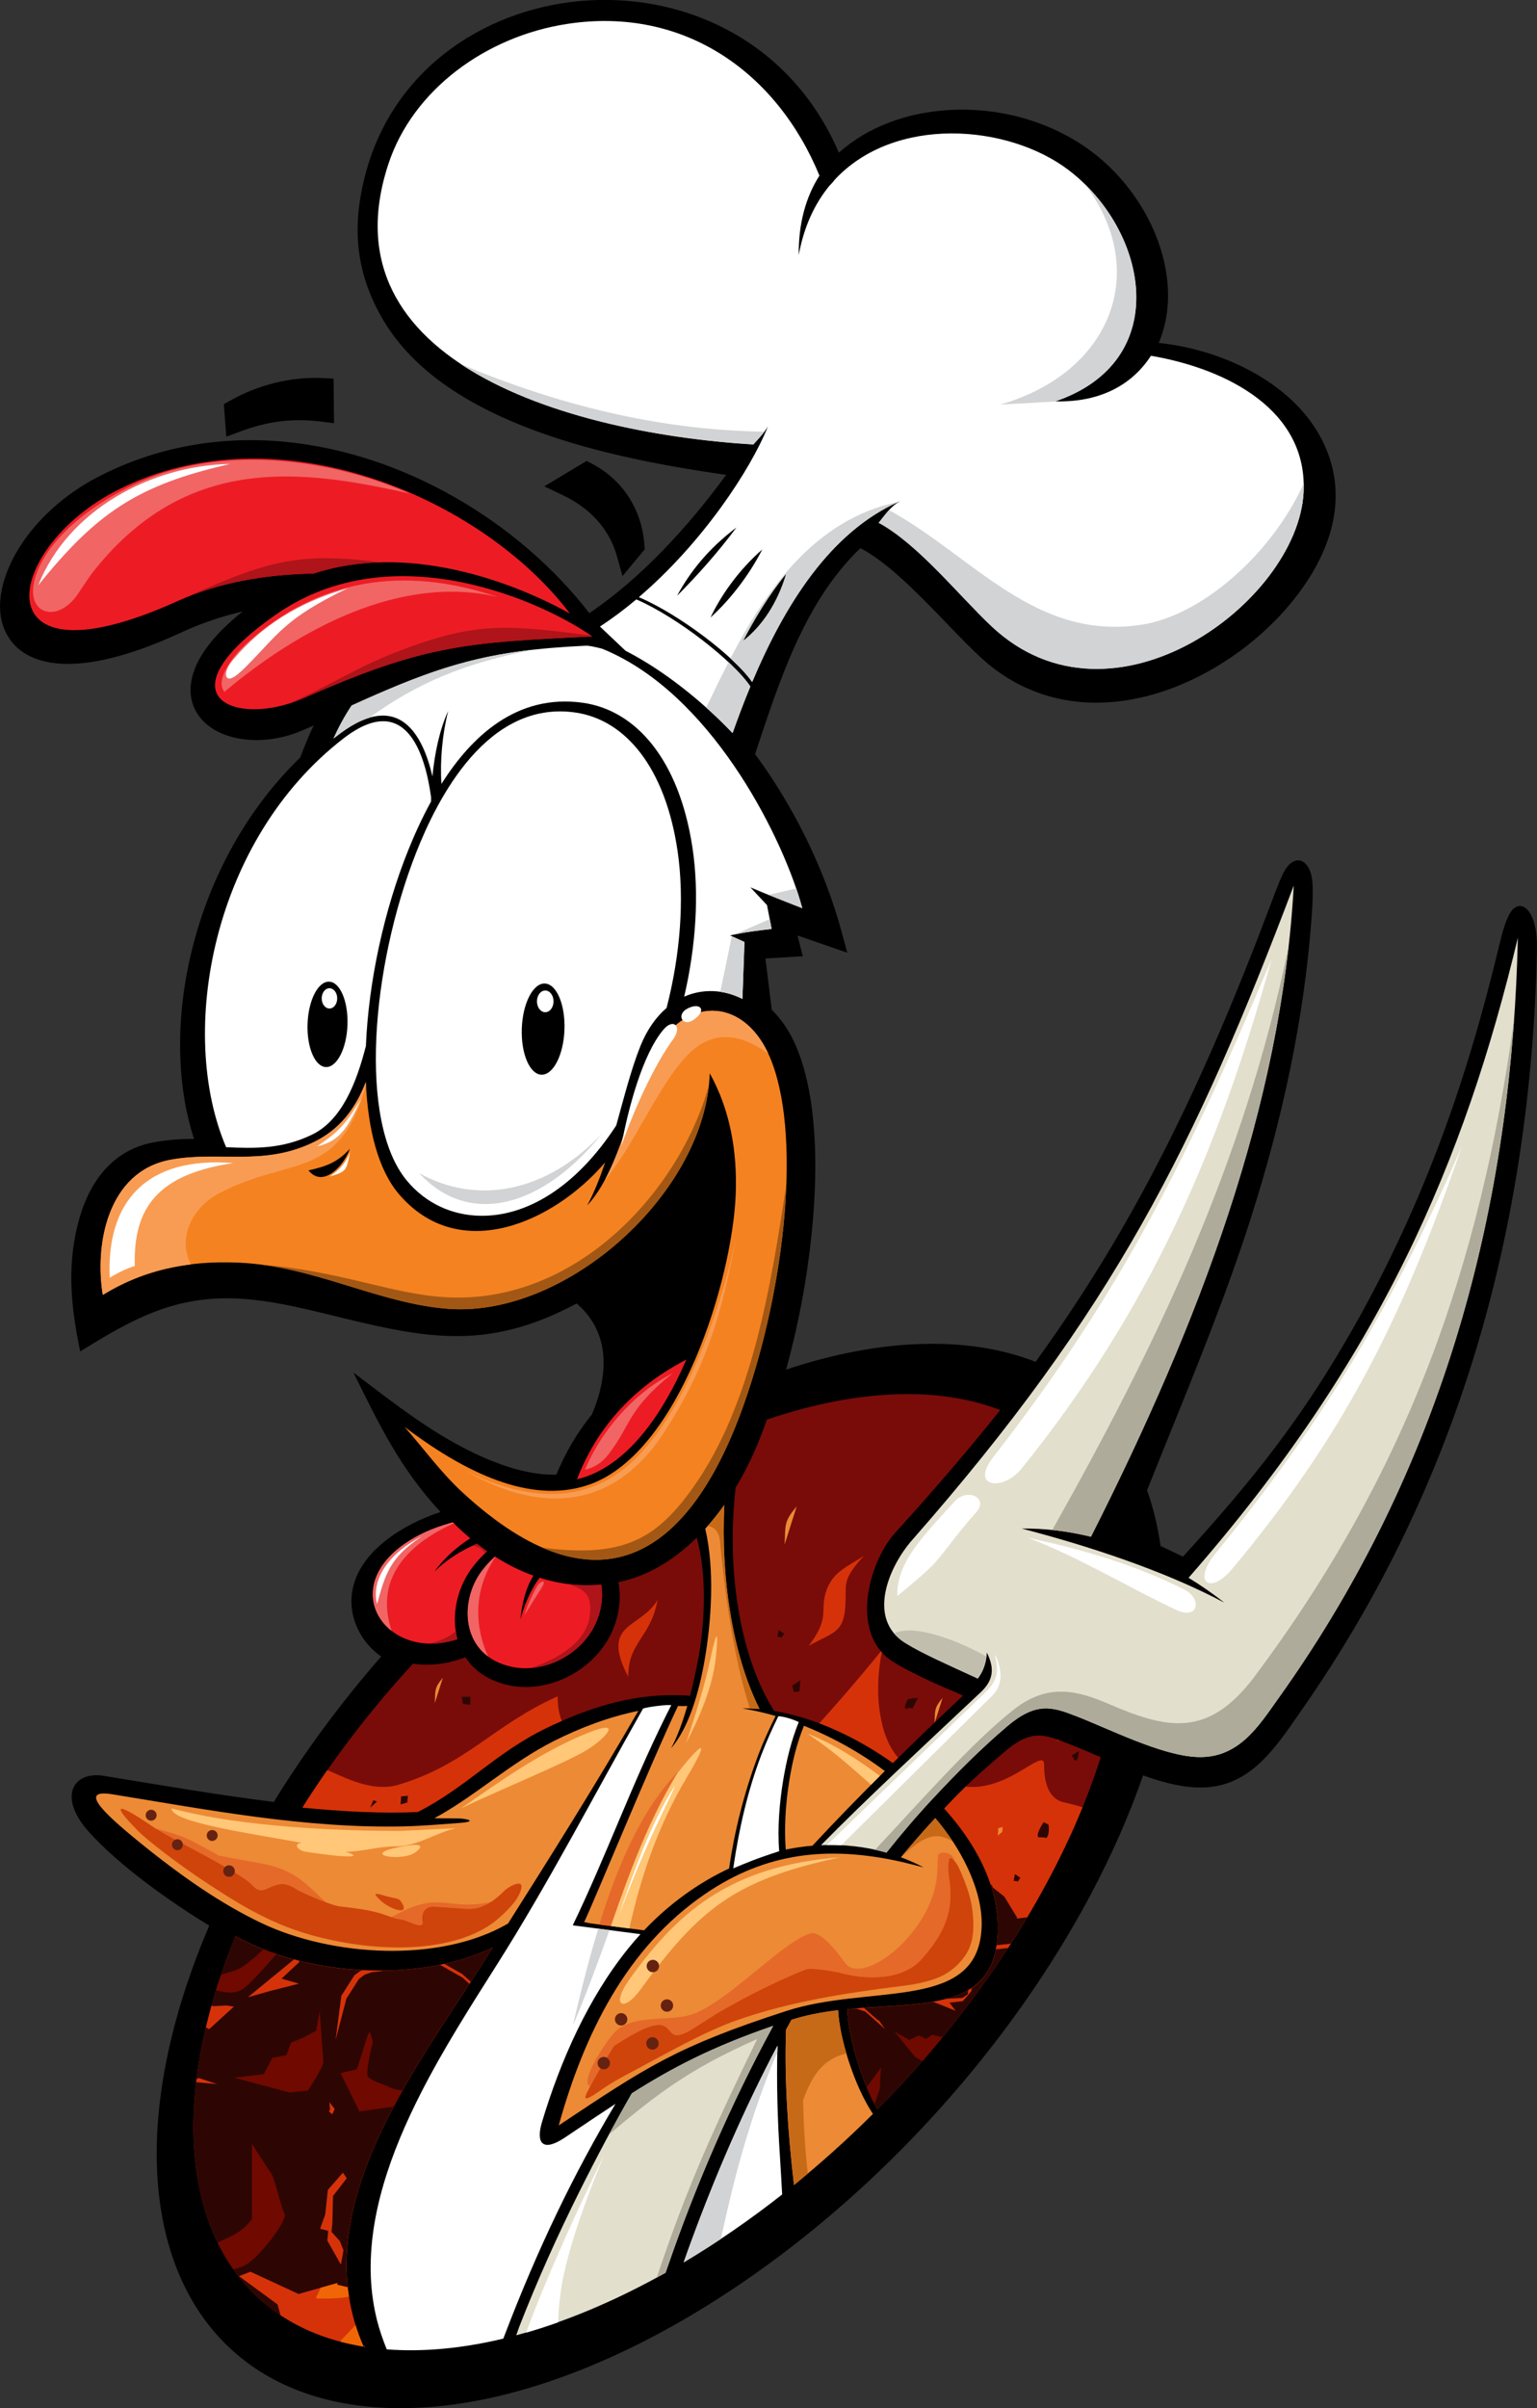
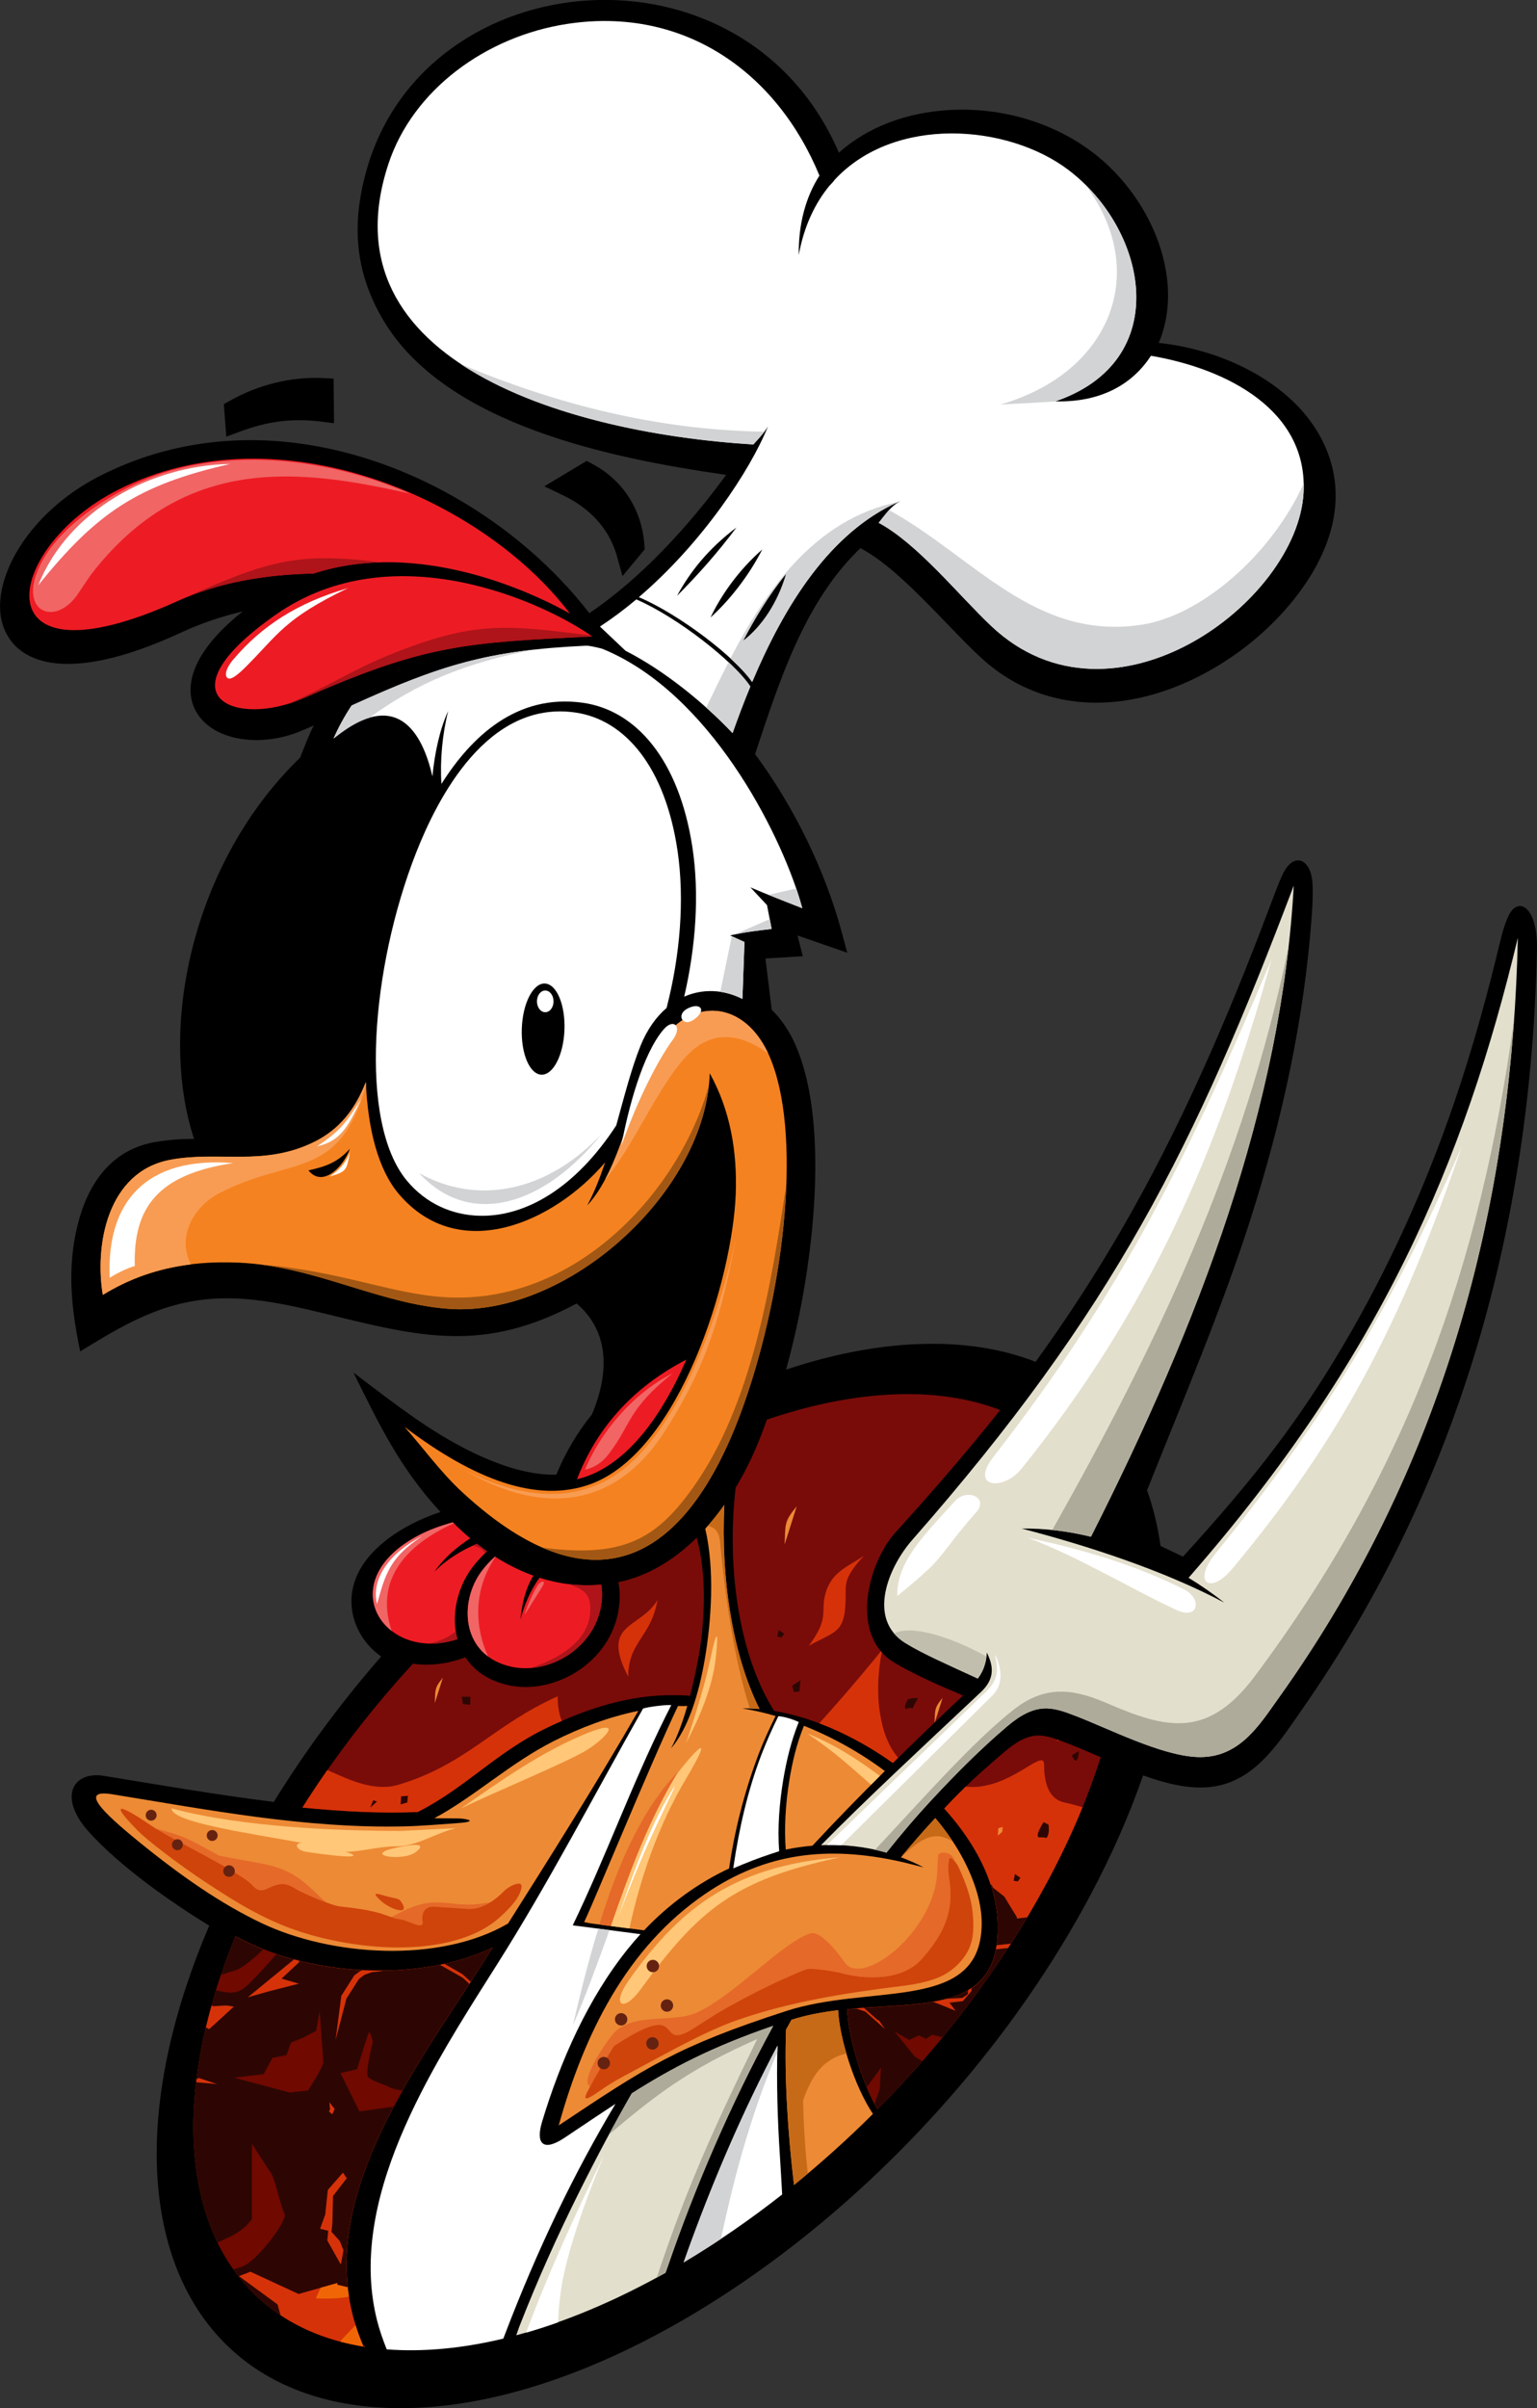
<svg xmlns="http://www.w3.org/2000/svg" id="Capa_2" data-name="Capa 2" viewBox="0 0 257.62 403.56">
  <rect x="0" y="0" width="257.62" height="403.56" fill="#333333" stroke="none" />
  <defs>
    <style>
      .cls-1 {
        fill: #f06606;
      }

      .cls-1, .cls-2, .cls-3, .cls-4, .cls-5, .cls-6, .cls-7, .cls-8, .cls-9, .cls-10, .cls-11, .cls-12, .cls-13, .cls-14, .cls-15, .cls-16, .cls-17, .cls-18, .cls-19, .cls-20, .cls-21, .cls-22, .cls-23 {
        fill-rule: evenodd;
      }

      .cls-2 {
        fill: #fff;
      }

      .cls-3 {
        fill: #f89c53;
      }

      .cls-4 {
        fill: #e3dfcd;
      }

      .cls-5 {
        fill: #afab9a;
      }

      .cls-6 {
        fill: #ed1c24;
      }

      .cls-7 {
        fill: #c76a18;
      }

      .cls-8 {
        fill: #652211;
      }

      .cls-9 {
        fill: #f16565;
      }

      .cls-10 {
        fill: #d1d3d4;
      }

      .cls-11 {
        fill: #700900;
      }

      .cls-12 {
        fill: #d63209;
      }

      .cls-13 {
        fill: #ffc777;
      }

      .cls-14 {
        fill: #a25814;
      }

      .cls-16 {
        fill: #f58220;
      }

      .cls-17 {
        fill: #790c09;
      }

      .cls-18 {
        fill: #ed8a35;
      }

      .cls-19 {
        fill: #ae1419;
      }

      .cls-20 {
        fill: #2d0603;
      }

      .cls-21 {
        fill: #cf440b;
      }

      .cls-22 {
        fill: #e56929;
      }

      .cls-23 {
        fill: #c2bead;
      }
    </style>
  </defs>
  <g id="Capa_1-2" data-name="Capa 1">
    <g>
      <path class="cls-15" d="M99.26,77.73c5.21,2.75,8.33,7.75,8.75,13.59l.05.74-3.72,4.48-.95-3.39c-1.32-4.7-4.7-8.09-9.04-10.16l-3.12-1.49,7.11-4.26.92.49h0ZM38.54,67.16c4.69-2.66,10.23-4.07,15.63-3.8l1.74.09.08,7.48-2.11-.27c-4.89-.62-9.06-.05-13.64,1.66l-2.31.86-.41-5.45,1.02-.58h0ZM191.59,297.54c-2.35,6.78-5.29,13.36-8.64,19.7-4.29,8.1-9.27,15.85-14.77,23.18-13.37,17.81-30.5,34.01-49.43,45.81-8.51,5.3-17.67,9.88-27.2,13.04-8.35,2.77-17.27,4.53-26.1,4.27-10.45-.3-20.5-3.45-27.96-11.05-7.8-7.96-10.9-18.89-11.2-29.8-.18-6.59.65-13.23,2.09-19.65,1.57-6.96,3.88-13.77,6.69-20.34-6.61-4.04-15.04-9.99-20.2-15.74-.99-1.11-1.94-2.43-2.46-3.83-1.42-3.83,1.11-6.16,4.99-5.53,9.49,1.54,18.95,3.19,28.49,4.37,5.3-8.6,11.36-16.76,18-24.37-3.5-2.44-5.55-6.66-4.85-10.92,1.11-6.79,8.71-11.31,14.79-13.3-6.77-7.31-10.3-14.68-14.59-23.37,6.99,5.29,13.68,10.67,21.8,14.23,3.73,1.63,8.05,2.99,12.2,2.89,1.51-3.64,3.49-7.04,5.98-10.11,2.81-6.65,3.1-13.73-2.57-18.58-15.65,8.39-26.26,5.59-42.08,1.73-9.85-2.4-18.36-4.15-28.17-.52-4.67,1.73-8.75,4.24-12.96,6.82-1.5-7.21-2.22-13.89-.44-21.15,1.64-6.68,5.46-12.62,12.96-13.93,2.2-.38,4.37-.53,6.56-.54-1.44-4.42-2.15-9.11-2.3-13.73-.21-6.12.54-12.31,2.03-18.25,3.01-11.96,9.16-23.31,18.06-31.91.73-1.91,1.47-3.77,2.27-5.39-.56.25-1.12.49-1.68.74-3.21,1.42-6.93,2.06-10.42,1.53-2.99-.45-6.05-1.84-7.6-4.57-1.6-2.82-.98-6.02.5-8.75,1.65-3.03,4.44-5.77,7.3-8.06-3.49.83-6.91,1.96-10.14,3.46-5.61,2.6-12.76,5.3-19.03,5.34-3.92.03-8.04-1.06-10.18-4.63-2.58-4.29-.97-9.85,1.32-13.89,3.12-5.48,8.27-9.98,13.84-12.85,9.7-5.01,20.36-6.88,31.2-5.86,19.66,1.85,39.05,13.18,51.09,28.72,8.69-5.85,16.7-14.62,22.93-23.17-18.8-2.7-47.11-8.26-57.53-26.04-4.75-8.1-5.24-16.02-2.78-24.89,9.8-35.29,63.35-39.92,79.21-3.06,8.14-7.29,20.62-8.7,30.85-5.81,5.08,1.43,9.88,3.95,13.79,7.51,3.29,3,6.07,6.76,7.94,10.88,2.74,6.04,3.65,13.07,1.03,19.3,2.22.23,4.42.64,6.57,1.22,8.35,2.23,16.93,7.26,20.9,15.24,4.45,8.96,1.61,18.06-4.16,25.68-3.78,5-8.79,9.31-14.21,12.45-12.69,7.36-27.87,8.53-39.17-2.1-3.17-2.98-6.12-6.25-9.21-9.33-2.94-2.94-6.86-6.73-10.72-8.77-9.42,8.99-13.64,22.44-17.66,34.52,6.48,8.74,11.73,19.43,14.54,29.9l.91,3.38-8.34-2.89.89,3.48-6.26.38,1.05,8.58c1.72,1.7,3.05,3.74,4.01,5.96,5.33,12.27,3.2,32.6.55,45.43-.62,2.99-1.33,5.97-2.15,8.92,8.4-2.79,17.34-4.55,26.17-4.3,5.34.15,10.67,1.05,15.65,3,5.1-7.05,9.85-14.33,14.22-21.85,10.11-17.39,18-35.76,25.08-54.55.64-1.69,1.28-3.47,2.03-5.12,1.89-4.14,4.81-2.78,5.07,1.23.12,1.83.01,3.78-.12,5.61-1.26,17.34-5,34.35-10.3,50.9-4.88,15.2-11.32,30.31-17.3,45.31,1.04,2.89,1.8,6.01,2.26,9.32l3.76,1.8c11.51-12.64,19.73-22.85,28.37-38.01,7.41-13,13.38-26.7,18.04-40.92,2.55-7.77,4.72-15.66,6.62-23.62,1.15-4.81,2.04-6.22,3.19-6.46,1.55-.31,3.23,2.12,3.12,7.27-1,46.15-12.86,89.36-39.37,127.33-3.77,5.41-7.43,11.23-13.77,12.73-4.25,1.01-8.87-.24-12.88-1.67h0Z" />
      <path class="cls-17" d="M50.69,302.93c5.4-8.55,11.67-16.67,18.53-24.13,2.65.4,5.65.12,8.79-1.07,1.43,2.2,3.79,3.92,7.24,4.68,7.93,1.74,17.94-4.17,18.6-14.05.07-1.1,0-2.17-.2-3.22l.23-.05c4.54-.96,8.95-3.51,12.89-7.4,1.8,6.3,1.34,14.64.23,20.49-.38,2-.83,4.05-1.34,6.01-.81-.1-2.35-.11-2.68-.11-7.48-.09-14.64,2.25-21.35,5.49-8.46,4.08-13.53,10.01-21.61,14.09-5.97.26-12.58-.08-19.33-.74h0ZM61.22,393.29c-27.68-4.33-36.43-32.9-21.75-68.79.88.45,1.71.87,2.5,1.23,11.41,5.32,28.5,6.4,40.62.64l-1.52,2.39c-11.4,18.01-30.12,41.71-20.16,64.43.26.04.33.07.31.1h0ZM184.49,294.48c-2.13,6.74-5.13,13.8-9.05,21.07-7.43,13.81-17.27,26.73-28.37,37.93-2.79-4.85-4.95-12.47-5.06-16.79,11.73-1.14,23.29.27,25-10.5,1.28-8.06-2.54-16.27-8.75-23.12,3.63-3.86,5.97-5.97,10.15-9.53,1.71-1.45,3.73-2.86,6.08-2.69,1.34.1,2.75.65,4,1.13,2.02.77,4.01,1.64,6.01,2.5h0ZM153.56,233.64c5.27.15,9.97,1.07,14.09,2.66-5.35,6.71-11.2,13.52-17.67,20.63-4.52,5.14-7.57,17.03-.25,21.58,1.95,1.21,4.1,2.24,6.18,3.22,2.08.98,3.41,1.46,5.5,2.42-4.08,3.84-8,7.6-11.75,11.31-6.27-4.48-13.39-7.66-19.9-8.74-5.95-9.41-7.99-24.09-6.46-37.41,1.89-3.13,3.55-6.65,4.92-10.52.11-.29.21-.59.31-.88,8.69-2.96,17.16-4.48,25.04-4.26h0Z" />
      <path class="cls-2" d="M111.73,168.91c-1.74,1.49-3.26,3.6-4.37,6.34-1.55,3.85-2.75,8.6-4.07,13.35h0c-6.83,10.48-15.17,15.32-22.9,15.14-4.63-.11-9-2.04-12.2-5.89-8.18-9.85-5.97-35.8,1.55-54.94,3.56-9.06,11.93-25.66,26.73-23.5,8.3,1.21,15.01,9.12,17.09,23.14,1.22,8.28.42,17.64-1.83,26.35h0Z" />
-       <path class="cls-2" d="M72.25,134.32c0-.22,0-.45.01-.68-1.01-7.44-4.29-17.94-14.73-9.86-21.87,16.92-27.89,49.1-19.63,68.47,4.85.22,9.44.32,14.45-2.13,4.89-2.39,7.36-8.5,8.98-14.83.44-10.77,3.05-22.82,7.15-32.95.94-2.33,2.19-5.14,3.77-8.02h0Z" />
      <path class="cls-2" d="M107.07,100.08c10.67-9.11,18.72-21.33,21.65-28.63-.56.96-1.44,1.94-2.45,3.02-29.84-1.8-72.24-13.39-61.17-46.99,4.09-12.42,16.33-21.4,30.01-23.48,19.48-2.96,35.08,8.04,42.24,25.43-2.28,3.55-3.53,8.06-3.47,13.29.87-4.77,2.69-8.6,5.14-11.59.32-.32.65-.67.87-.99,10.03-10.82,29.03-9.38,39.22-1.64,13.35,10.15,17.63,32-2.26,38.76,7.87.21,13.08-3.03,16.06-7.64,12.95,2.21,26.32,9.24,25.58,22.94-1,18.34-32.05,41.43-52.28,22.4-5.52-5.2-12.35-13.81-18.93-17.36,1.09-1.32,1.97-2.75,3.66-3.66-11.82,5.1-19.49,17.59-24.87,30.35-2.87-4.19-12.21-11.34-19-14.22h0Z" />
      <path class="cls-10" d="M128.12,72.34c-.51.68-1.15,1.39-1.86,2.15-16.16-.97-36-4.82-49.04-13.48,16.2,6.82,33.19,11.08,50.9,11.33h0Z" />
      <path class="cls-10" d="M218.51,81.05c.01.5,0,1.01-.02,1.53-1,18.34-32.05,41.43-52.28,22.4-5.52-5.2-12.35-13.81-18.93-17.36.59-.71,1.12-1.46,1.74-2.14,14.28,7.89,24.5,22.02,42.46,19.19,9.79-1.54,21.53-11.54,27.03-23.62h0Z" />
      <path class="cls-10" d="M150.61,84.1c-11.64,5.19-19.21,17.57-24.54,30.21-.79-1.15-2.06-2.52-3.64-3.97,5.69-10.96,13.91-23.31,28.18-26.24h0Z" />
      <path class="cls-10" d="M181.86,30.9c11.09,10.86,13.43,30.11-5.01,36.38-3.06.2-6.12.35-9.19.52,18.79-5.41,25.11-22.54,14.2-36.9h0Z" />
      <path class="cls-2" d="M104.88,109.07l-.17-.14-4.15-3.93c2.1-1.38,4.14-2.91,6.09-4.55,6.83,2.94,16.3,10.36,19.12,14.6-1.09,2.62-2.07,5.24-2.98,7.81-4.82-5.1-11.46-10.49-17.9-13.78h0Z" />
      <path class="cls-10" d="M122.11,110.97c1.59,1.49,2.88,2.9,3.65,4.07-1.09,2.62-2.07,5.24-2.98,7.81-1.34-1.42-2.83-2.86-4.41-4.27,1.13-2.33,2.36-4.92,3.74-7.6h0Z" />
      <path class="cls-2" d="M55.89,123.78c.84-1.87,1.85-3.75,3.05-5.55,14.86-6.76,22.83-9.26,39.27-10.02.54-.02,1.55.21,2.68.49.71.28,1.38.58,2.01.89,17.26,8.32,28.56,31.4,31.57,42.61-2.94-1.16-5.81-2.26-8.7-3.5l2.79,2.98.77,3.99c-2.77.33-4.31.49-6.96,1.09l2.41,1.1-.34,9.54c-3.12-1.59-6.62-1.76-9.76-.38,1.95-8.39,2.57-17.19,1.37-25.07-2.24-14.66-9.47-22.97-18.44-24.19-11.09-1.51-18.67,5.78-23.62,13.61-.26-3.91.16-8.38,1.13-12.22-1.43,3.11-2.27,7.11-2.64,10.96-1.61-7.03-5.65-14.42-15.35-7.29-.42.31-.83.62-1.24.94h0Z" />
      <path class="cls-10" d="M55.89,123.78c.84-1.87,1.85-3.75,3.05-5.55,12-5.46,19.51-8.14,30.61-9.37-11.62,2.22-19.67,5.63-27.64,11.42-1.42.42-3,1.24-4.78,2.55-.42.31-.83.62-1.24.94h0Z" />
      <path class="cls-10" d="M133.46,148.9c.41,1.18.74,2.29,1.02,3.3-1.91-.75-3.79-1.48-5.67-2.24l4.65-1.06h0ZM129.02,154.03l.32,1.65c-2.51.3-4.01.46-6.25.93l5.93-2.58h0ZM122.66,156.9l2.12.97-.34,9.54c-1.2-.61-2.45-1.01-3.71-1.2l1.93-9.32h0Z" />
      <path class="cls-15" d="M53,126.19l1.96-6.13c.51-.23,1-.46,1.49-.69-1.33,2.22-2.44,4.52-3.31,6.7l-.13.12h0Z" />
      <path class="cls-18" d="M130,287.57c-1.87-.55-3.73-.97-5.55-1.26.93-.03,1.88,0,2.86.09-4.59-9.17-6.5-22.21-5.9-34.21-1.02,1.44-2.09,2.78-3.2,4,1.6,6.83,1.04,15.38-.09,21.93-.97,5.62-2.69,11.45-5.65,14.88,1.01-1.84,1.93-4.34,2.73-7.11-.51.03-1.03.01-1.56,0-4.76,10.01-13.99,32.6-15.73,36.22l1.13.22,8.91,1.16c4.2-4.43,9.07-7.94,14.25-10.37.89-6.09,2.48-12.67,4.99-19.26.83-2.18,1.79-4.21,2.81-6.29h0Z" />
      <path class="cls-22" d="M100.46,322.53l1.93.25c3.12-8.96,6.35-17.84,11.33-25.92-6.21,6.29-10.35,16.16-13.26,25.67h0Z" />
      <path class="cls-13" d="M102.39,322.78l3.11.4c1.83-8.52,4.9-17.38,9.45-25.03,5.05-8.49,1.66-4.92-1.46-.92-4.84,7.98-8.03,16.72-11.1,25.55h0Z" />
      <path class="cls-7" d="M125.68,286.31c.53.01,1.08.04,1.62.09-4.59-9.17-6.5-22.21-5.9-34.21-.89,1.26-1.82,2.44-2.78,3.53,1.21.17,1.93,1.14,2.06,2.58.83,8.91,2.33,19.71,5,28h0Z" />
      <path class="cls-2" d="M133.89,288.59c-.7-.35-2.25-.91-3.43-.99-1.01,2.05-2.01,4.29-2.83,6.43-2.31,6.04-3.74,12.35-4.68,18.74v.03s-.05.31-.05.31c.55-.24,1.1-.47,1.66-.7,1.98-.82,4-1.53,6.04-2.18v-.05c-.31-3.86.05-8.06.67-11.85.55-3.3,1.35-6.64,2.61-9.74h0Z" />
      <path class="cls-16" d="M98.44,202c5.59-6.07,7.38-18.03,11.26-25.56,4.83-9.39,14.85-9.61,19.27.56,5.46,12.56,2.73,38.53-4.32,58.42-8.75,24.69-23.88,36.1-47.11,14.7-3.66-3.37-6.49-7.33-9.73-11,11.63,8.81,22.19,12.85,31.15,9.6,14.98-5.44,23.82-34.33,24.36-48.65.26-7.11-.93-14.05-4.36-20.21-.63,19.85-23.8,40.84-43.63,39.48-11.76-.81-22.48-7.16-35.24-7.74-9.21-.42-16.46,1.46-22.86,5.39-1.38-8.34.75-20.62,11.26-22.63,8.08-1.54,15.67,1.15,24.08-2.96,4.38-2.14,6.98-5.56,8.75-10.07.34,7.95,2.08,14.74,5.58,18.82,10.07,11.76,25.9,4.75,34.53-5.36-.86,2.57-1.82,5.02-2.99,7.19h0Z" />
      <path class="cls-3" d="M32,211.89c-5.57.68-10.37,2.42-14.77,5.12-1.38-8.34.75-20.62,11.26-22.63,8.08-1.54,15.67,1.15,24.08-2.96,4.38-2.14,6.98-5.56,8.75-10.07,0,.19.02.37.03.55-4.55,16.08-12.63,11.76-24.69,18.11-4.34,2.28-7.02,7.44-4.65,11.87h0Z" />
      <path class="cls-14" d="M118.81,181.92c-2.07,19.22-24.33,38.75-43.49,37.43-10.66-.74-20.47-6.02-31.71-7.44,13.55,1.07,21.76,4.9,30.93,5.47,22.02,1.38,39.42-17.92,44.27-35.47h0Z" />
      <path class="cls-3" d="M101.43,197.65c3.42-6.4,5.19-15.21,8.27-21.21,4.77-9.26,14.56-9.6,19.08.14-3.99-2.95-8.89-4.41-13.34.02-4.99,4.96-9.27,15.63-14,21.05h0Z" />
      <path class="cls-14" d="M131.8,198.5c-.43,11.82-3.06,25.4-7.15,36.93-6.95,19.6-17.91,30.82-33.75,23.93,13.56,1.76,19.13-1.42,25.33-10.17,9.81-13.84,13.02-33.84,15.57-50.7h0Z" />
      <path class="cls-2" d="M131.1,367.75c-.12-2.11-.23-4.22-.37-6.3-.41-6.2-.59-12.45-.42-18.63-5.57,10.55-10.34,21.59-14.41,32.66-.45,1.21-.88,2.43-1.31,3.65,5.59-3.33,11.12-7.14,16.51-11.38h0Z" />
      <path class="cls-10" d="M120.82,375.2c.57-2.59,1.16-5.17,1.78-7.71,1.95-8,4.51-16.1,7.69-23.61,0-.35.02-.71.03-1.06-5.57,10.55-10.34,21.59-14.41,32.66-.45,1.21-.88,2.43-1.31,3.65,2.08-1.24,4.16-2.55,6.22-3.92h0Z" />
      <path class="cls-4" d="M86.53,391.36c.27-.8.45-1.31.49-1.4,3-7.71,6.41-15.31,10.14-22.78,3.01-6.02,5.9-11.43,8.74-16.38,6.89-4.35,13.38-7.75,23.7-11.31-7.15,13.15-13.11,27.02-17.71,40.43-.02.04-.14.39-.34.95-8.39,4.71-16.84,8.28-25.02,10.48h0Z" />
      <path class="cls-5" d="M110.08,381.7c.45-1.36.91-2.72,1.38-4.07,4.1-11.77,8.26-21.22,15.45-35.92-11.27,4.96-16.86,9.24-24.85,16.01,1.29-2.4,2.57-4.7,3.84-6.91,6.89-4.35,13.38-7.75,23.7-11.31-7.15,13.15-13.11,27.02-17.71,40.43-.02.04-.14.39-.34.95-.49.28-.99.55-1.48.82h0Z" />
      <path class="cls-2" d="M84.36,391.91l.25-.65c5.51-14.43,11.61-27.07,18.55-38.69-2.64,1.72-5.42,3.6-8.55,5.69-3.56,2.37-4.86,1.02-3.76-2.66,3.09-10.27,7.74-20.77,14.46-29.09.66-.82,1.34-1.61,2.04-2.38l-11.35-1.48c5.59-11.59,9.85-23.5,15.54-34.97.39-.78.58-1.16.98-1.94-1.12-.07-4.12.34-4.75.59l-.13.25c-8.05,14.23-15.64,28.9-24.37,42.69-4.47,7.06-8.96,14.09-12.75,21.54-2.49,4.9-4.71,10.02-6.25,15.3-1.47,5.04-2.33,10.29-2.11,15.55.11,2.45.45,4.86,1.04,7.2.41,1.63.98,3.25,1.62,4.85.82.06,1.65.11,2.49.13,5.44.15,11.16-.52,17.05-1.93h0Z" />
      <path class="cls-10" d="M102.16,323.45l-1.87-.25c-1.84,5.94-3.2,11.68-4.27,16.23,2.27-5.24,4.2-10.62,6.14-15.98h0Z" />
      <path class="cls-18" d="M136.17,309.31c3.85-4.15,7.9-8.3,12.14-12.52-4.2-3.14-8.86-5.71-13.56-7.58-1.23,3.04-1.92,5.94-2.45,9.17-.67,4.04-.86,8.19-.6,11.57,1.49-.3,2.98-.52,4.47-.64h0Z" />
      <path class="cls-13" d="M146,299.09c.49-.49.98-.98,1.47-1.48-3.86-2.87-7.67-5.31-12.17-7.12,4.75,3.24,6.76,5.16,10.69,8.59h0Z" />
      <path class="cls-4" d="M148.59,310.46c2.52-3.18,5.13-6.23,7.82-9.11,3.9-4.18,7.95-8.26,12.38-12.03,4.88-4.15,7.54-3.28,11.43-1.79,5.62,2.16,14.25,6.6,20.32,6.91,7.07.36,10.48-5.28,13.63-9.68,29.63-41.39,39.35-86.38,40.24-127.61-8.94,37.43-23.02,70.5-55.19,107.26,2.05,1.25,4.06,2.65,6,4.17-10.08-5.36-22.81-9.52-33.96-12.42,3.77-.05,7.67.41,11.6,1.37,18.12-35.81,31.94-72.11,33.99-109.12-16.51,43.59-30.12,71.13-63.96,109.67-3.9,4.44-7.68,13.2-1.15,17.25,2.86,1.78,7.21,3.68,12.15,5.96,1.27-1.66,1.5-3.48,1.5-4.36,1.38,2.68,1.08,4.69-.98,6.63-10.51,9.89-19.17,17.9-26.8,25.66,3.72-.17,7.42.23,10.99,1.24h0Z" />
      <path class="cls-5" d="M176.38,256.39c2.13.23,4.3.6,6.47,1.13,16.44-32.49,29.34-65.37,33.12-98.83h0c-7.54,36.41-22.17,66.74-39.59,97.7h0Z" />
      <path class="cls-2" d="M138.61,309.19c.8-.02,1.59,0,2.38.04l25.38-25.13c2-1.98,1.39-4.92.4-6.84.22,1.66,1.16,3.68-1.5,6.24l-26.66,25.69h0Z" />
      <path class="cls-23" d="M149.83,273.72c.5.59,1.12,1.14,1.89,1.61,2.86,1.78,7.21,3.68,12.15,5.96,1.01-1.31,1.36-2.73,1.46-3.69-3.86-2.19-11.72-5.63-15.5-3.88h0Z" />
      <path class="cls-5" d="M148.59,310.46c2.52-3.18,5.13-6.23,7.82-9.11,3.9-4.18,7.95-8.26,12.38-12.03,4.88-4.15,7.54-3.28,11.43-1.79,5.62,2.16,14.25,6.6,20.32,6.91,7.07.36,10.48-5.28,13.63-9.68,26.39-36.86,36.98-76.57,39.61-113.93h0c-5.72,41.68-17.97,75.95-43.46,110.07-7.91,10.59-14.92,8.77-24.63,4.59-5.18-2.23-10.08-3.41-15.66.92-7.08,5.49-16.33,16.12-23.37,23.58.65.14,1.29.31,1.93.49h0Z" />
      <path class="cls-18" d="M156.76,304.68c-1.97,2.12-3.89,4.32-5.75,6.57,1.29.48,2.56,1.04,3.8,1.69-.81-.21-3.15-.81-3.95-.98-12.12-2.68-22.46-1.5-32.57,5.36-13.33,9.04-20.44,23.74-24.64,38.86,14.78-9.85,19.8-13.22,38.13-19.17,13.64-4.42,30.78-.19,32.6-12.43.41-2.72.03-5.49-.86-8.2-1.38-4.19-3.74-8.14-6.76-11.71h0Z" />
      <path class="cls-7" d="M156.76,304.68c-1.97,2.12-3.89,4.32-5.75,6.57h0c3.57-3.42,5.75-4.47,8.68-2.65-.89-1.35-1.87-2.66-2.94-3.92h0Z" />
      <path class="cls-18" d="M85.13,322.36c-11.5,6.7-29.62,5.48-41.31-.09-6.82-3.25-13.45-7.85-20.6-13.67-6.09-4.97-10.03-8.83-4.39-7.91,16.11,2.62,32.41,5.75,48.84,5.38,3.08-.07,6.08-.34,9.18-.56,3.46-.25,1.3-.76,0-.77l-4.05-.04c6.67-3.57,12.76-9.28,20.04-12.94,4.5-2.26,9.2-4.04,14.15-5.05-6.79,11.82-15.48,25.61-21.85,35.66h0Z" />
      <path class="cls-6" d="M75.9,255.12c-2.14.58-4.07,1.31-5.62,2.12-14.97,7.79-5.89,21.56,6.38,17.45-1.08-3.97-.03-8.6,2.44-11.92.73-.98,1.58-1.93,2.54-2.8-.57-.4-1.14-.82-1.7-1.26-2.47,1.04-5.09,2.61-7.13,4.68,1.61-2.3,3.83-4.2,6.01-5.59-1.01-.84-1.98-1.74-2.91-2.68h0Z" />
      <path class="cls-9" d="M75.9,255.12c-2.14.58-4.07,1.31-5.62,2.12-9.6,5-9.31,12.45-4.63,16.07-2.85-8.44,2.25-14.36,10.42-18.03l-.16-.16h0Z" />
      <path class="cls-19" d="M71.93,275.43c1.49.04,3.08-.19,4.73-.74-.12-.44-.21-.88-.28-1.33-1.25,1.12-2.85,1.68-4.45,2.08h0ZM81.28,260.29c.12-.11.23-.22.35-.33-.57-.4-1.14-.82-1.7-1.26-.22.09-.45.19-.67.3,1.05.29,1.75.64,2.02,1.3h0Z" />
      <path class="cls-6" d="M82.97,260.86c-.85.76-1.61,1.59-2.25,2.45-3.83,5.14-3.46,14.15,5.01,16.01,6.46,1.42,14.63-3.4,15.16-11.45.05-.78,0-1.55-.11-2.31-3.6.33-7.06-.12-10.34-1.15-1.63,2.2-2.59,4.7-3.21,6.99.23-2.42.78-5.06,2.17-7.35-2.24-.81-4.39-1.89-6.43-3.19h0Z" />
      <path class="cls-19" d="M88.99,279.52c5.67-.45,11.46-4.92,11.91-11.66.05-.78,0-1.55-.11-2.31-1.86.17-3.67.13-5.45-.08.46.18.95.38,1.46.6,1.66.73,2.35,1.92,2.09,4.45-.49,4.73-5.43,7.48-9.89,9h0Z" />
      <path class="cls-9" d="M82.97,260.86c-.85.76-1.61,1.59-2.25,2.45-3.12,4.19-3.45,10.93,1.1,14.3-2.17-4.75-2.65-10.93,1.23-16.7l-.08-.05h0Z" />
      <path class="cls-15" d="M51.7,196.13c3.14-.68,4.97-1.44,6.95-3.63-1.05,2.97-4.55,6.63-6.95,3.63h0Z" />
      <path class="cls-6" d="M95.52,102.81c-14.6-19.32-48.95-34.29-75.73-20.73C.29,91.95-3.55,115.87,29.88,100.68c6.5-2.95,14.33-4.42,22.66-4.56,15.52-5.1,32.84,1.07,42.97,6.69h0Z" />
      <path class="cls-19" d="M28.65,101.23c.41-.18.81-.36,1.23-.55,6.5-2.95,14.33-4.42,22.66-4.56,3.71-1.22,7.53-1.8,11.33-1.89-14.52-1.78-19.09-.29-35.22,6.99h0Z" />
      <path class="cls-15" d="M53.93,68.19c-6.39-.81-11.01.45-14.52,1.77l-.14-1.82c3.15-1.78,8.41-3.88,14.62-3.56l.04,3.61h0Z" />
      <path class="cls-15" d="M94.96,80.67c5.49,2.62,8.73,6.75,10.03,11.33l.99-1.19c-.33-4.68-2.7-9.41-7.77-12.08l-3.25,1.95h0Z" />
      <path class="cls-15" d="M119.1,103.47c1.69-3.59,4.66-7.9,8.67-11.39-2.46,4.77-5.73,8.74-8.67,11.39h0Z" />
      <path class="cls-15" d="M124.6,107.34c3.18-2.48,5.72-6.36,7.14-11.12-2.86,3.48-5.34,7.65-7.14,11.12h0Z" />
      <path class="cls-15" d="M91.31,164.82c1.97.06,3.45,3.52,3.3,7.74-.15,4.22-1.88,7.6-3.85,7.54-1.97-.06-3.45-3.52-3.3-7.74.15-4.22,1.88-7.6,3.85-7.54h0ZM91.39,165.99c.76,0,1.39.81,1.39,1.82s-.62,1.82-1.39,1.82-1.39-.81-1.39-1.82.62-1.82,1.39-1.82h0Z" />
      <path class="cls-15" d="M55.15,164.51c1.85.05,3.23,3.3,3.09,7.25-.14,3.95-1.76,7.11-3.6,7.06-1.85-.05-3.23-3.3-3.09-7.25.14-3.95,1.76-7.11,3.6-7.06h0ZM55.22,165.61c.72,0,1.3.76,1.3,1.7s-.58,1.7-1.3,1.7-1.3-.76-1.3-1.7.58-1.7,1.3-1.7h0Z" />
      <path class="cls-6" d="M99.27,106.66c-7.84-5.56-33.28-17.54-53.11-3.61-19.66,13.81-6.55,18.91,4.68,13.96,20.33-8.96,27.08-9.34,48.43-10.35h0Z" />
      <path class="cls-19" d="M99.27,106.66c-.07-.05-.15-.11-.23-.16-14.32-1.81-19.59-2.5-33.9,3.3-6.12,2.48-11.07,5.75-17.18,8.26.96-.28,1.93-.62,2.89-1.04,20.33-8.96,27.08-9.34,48.43-10.35h0Z" />
      <path class="cls-15" d="M113.47,99.86c2.18-4,5.2-7.87,9.97-11.46-3.19,4.27-6.53,8.01-9.97,11.46h0Z" />
      <path class="cls-9" d="M28.37,78.95c13.7-3.96,28.95-1.21,40.33,3.77-18.39-4.15-37.75-6.67-53.37,13.47-.28.36-2.21,3.27-2.48,3.65-3.58,4.87-9.02,2.88-6.8-3.52,2.86-8.25,14.37-15.08,22.32-17.37h0Z" />
      <path class="cls-2" d="M38.59,77.75c-15.55,3.52-22.41,8.21-32.18,20.33,5-12.62,18.93-20.09,32.18-20.33h0Z" />
-       <path class="cls-9" d="M41.65,107.54c-2.69,2.39-5.68,6.38-4.03,8.4,12.51-10.52,29.46-19.7,45.78-15.91-16.04-5.4-30.11-2.83-41.75,7.5h0Z" />
      <path class="cls-2" d="M39.18,110.43c4.69-5.5,10.67-9.43,19.14-11.87-10.69,5.13-11.69,7.77-17.1,13.17-1.35,1.35-2.41,2.18-2.98,1.95-.53-.21-.69-1.34.94-3.26h0Z" />
      <path class="cls-6" d="M115.03,227.85c-10.59,5.49-15.72,13.28-18.32,20.05.58-.14,1.15-.31,1.71-.51,7.16-2.62,12.7-10.49,16.61-19.53h0Z" />
      <path class="cls-22" d="M26.12,306.43c5.1,1.39,4.97,1.47,10.58,4.53,8.72,1.84,11.04,1.04,16.62,6.62.42.42.88.83,1.36,1.22-1.81-.67-3.93-1.65-4.61-2.01-1.03-.55-1.99-1.44-3.78-.9-1.79.55-2.55,1.65-3.99,0-1.74-1.99-12.34-7.13-16.16-9.46h0ZM65.56,321.26c.28-.12.56-.25.84-.4,7.11-3.88,8.46-.85,15.04-1.95.26-.04.51-.08.74-.12-1.07.67-2.41,1.2-3.92,1.09-2.36-.17-4.3-.29-5.39-.37-1.7-.12-2.32,1.08-2.05,2.55.08.46-.14.87-1.72.23-2.39-.98-1.78-.43-3.56-1.03h0Z" />
      <path class="cls-21" d="M23.27,306.96c1.21,1.22,6.28,5.26,11.56,8.71,4.55,2.97,10,6.53,17.16,8.56,10.4,2.95,23.02,3.22,30.27-1.73,1.31-.89,3.09-2.61,3.99-3.78.9-1.17,1.44-2.61,1.03-2.96-.41-.34-1.93.27-2.89,1.24-.96.96-3.23,3.09-6.12,2.89-2.36-.17-4.3-.29-5.39-.37-1.7-.12-2.32,1.08-2.05,2.55.08.46-.14.87-1.72.23-2.68-1.1-1.58-.28-4.33-1.31-2.75-1.03-6.26-1.31-7.85-1.51-1.58-.21-5.85-2.13-6.88-2.68-1.03-.55-1.99-1.44-3.78-.9-1.79.55-2.55,1.65-3.99,0-1.86-2.12-13.86-7.86-16.86-9.91-1.97-1.35-9.26-6.23-2.15.98h0Z" />
      <path class="cls-8" d="M38.39,312.59c.53,0,.97.43.97.97s-.43.97-.97.97-.97-.43-.97-.97.43-.97.97-.97h0ZM35.56,306.68c.51,0,.92.41.92.91s-.41.92-.92.92-.91-.41-.91-.92.41-.91.91-.91h0ZM29.74,308.22c.51,0,.91.41.91.92s-.41.92-.91.92-.92-.41-.92-.92.41-.92.92-.92h0ZM25.33,303.28c.51,0,.92.41.92.92s-.41.91-.92.91-.91-.41-.91-.91.41-.92.91-.92h0Z" />
      <path class="cls-13" d="M28.76,303.05c12.02,3.25,28.59,3.75,38.15,3.79l9.48-.47c-3.58.89-6.49,3.04-10.02,3.04-2.79,0-6,.93-8.43.92,2.99.91.88,1.13-6.59.01-1.57-.23-2.23-1.42-.76-1.51-8.51-1.57-21.99-3.45-21.81-5.78h0ZM65.16,309.96c-3.5,1.14,2.56,1.9,4.48.45,3.08-2.31-3.67-.72-4.48-.45h0Z" />
      <path class="cls-21" d="M63.39,318.08s-1.29-1.12.59-.53c1.88.59,2.78.51,3.13.98,2.13,2.87-2.22,1.36-3.72-.45h0Z" />
      <path class="cls-13" d="M98.66,290.35c-7.88,3.14-14.91,8.22-21.44,12.74,5.3-2.63,18.2-7.9,21.36-9.95,2.9-1.88,5.97-5.13.09-2.79h0Z" />
      <path class="cls-22" d="M160.05,311.96c-.48-1.93-2.73-1.63-2.79-1.09-.07.57-.12,1.64-.16,2.8-.41,9.99-12.53,19.41-15.49,15.23-2.59-3.67-4.63-5.18-5.65-4.92-4.44,1.12-13.36,10.93-19.5,13.43-3.99,1.62-10.74-.25-13.84,3.61-1.76,2.18-5.41,7.9-3.7,8.61.13-.23.27-.48.42-.75,1.46-2.63,3.57-5.99,3.57-5.99,12.73-8.38,6.52,1.34,13.39-2.99,3.35-2.11,3.35-2.29,8.28-4.93,4.93-2.64,9.51-4.58,10.57-4.93s5.46.53,5.46.53c4.29,1.24,10.64,1.45,13.92-2.29,3.62-4.14,5.43-7.8,4.58-13.38-.17-1.14-.29-2.27,0-3.35.11-.41.55-.06.95.43h0Z" />
      <path class="cls-21" d="M99.34,348.87c1.46-2.63,3.57-5.99,3.57-5.99,12.73-8.38,6.52,1.34,13.39-2.99,3.35-2.11,3.35-2.29,8.28-4.93,4.93-2.64,9.51-4.58,10.57-4.93s5.46.53,5.46.53c4.29,1.24,10.64,1.45,13.92-2.29,3.62-4.14,5.43-7.8,4.58-13.38-.17-1.14-.29-2.27,0-3.35.18-.68,1.3.76,1.59,1.41,1.03,2.3,2,4.71,2.29,7.22.25,2.23.32,4.7-.71,6.69-1.05,2.03-2.98,3.74-5.11,4.58-2,.79-4.12,1.15-6.26,1.41-9.16,1.13-18.39,2.58-27.14,5.61-5.75,1.99-12.28,5.78-17.66,8.63-.13.07-.26.14-.39.21-1.74.92-3.22,1.71-4.83,2.85-3.63,2.54-3.19,1.68-1.55-1.26h0Z" />
      <path class="cls-13" d="M105.42,331.82c7.86-11.03,16.69-19.16,35.4-20.57-17.75,3.77-23.7,8.75-33.5,22.21-2.8,3.84-4.99,2.7-1.9-1.63h0Z" />
      <path class="cls-8" d="M109.43,328.43c.57,0,1.04.47,1.04,1.04s-.46,1.04-1.04,1.04-1.04-.46-1.04-1.04.47-1.04,1.04-1.04h0ZM104.11,337.36c.57,0,1.04.46,1.04,1.04s-.47,1.04-1.04,1.04-1.04-.47-1.04-1.04.46-1.04,1.04-1.04h0ZM101.2,344.7c.57,0,1.04.47,1.04,1.04s-.46,1.04-1.04,1.04-1.04-.46-1.04-1.04.47-1.04,1.04-1.04h0ZM109.36,341.4c.57,0,1.04.47,1.04,1.04s-.46,1.04-1.04,1.04-1.04-.46-1.04-1.04.47-1.04,1.04-1.04h0ZM111.79,335.05c.57,0,1.04.46,1.04,1.04s-.46,1.04-1.04,1.04-1.04-.47-1.04-1.04.47-1.04,1.04-1.04h0Z" />
      <path class="cls-13" d="M114.99,292.12c2.26-4.33,4.44-9.33,4.98-14.27.56-5.11.09-4.59-.93.29-.86,4.07-2.56,9.55-4.05,13.98h0Z" />
      <path class="cls-18" d="M146.35,354.21l-.04.04c-3.2-4.82-5.62-12.81-5.83-17.38-2.66.32-5.3.8-7.82,1.61-.3.55-.61,1.1-.91,1.65-.29,8.12.28,17.04,1.33,26.04,4.56-3.7,9-7.7,13.27-11.95h0Z" />
      <path class="cls-7" d="M141.86,344.11c-.79-2.7-1.29-5.28-1.38-7.24-2.66.32-5.3.8-7.82,1.61-.3.55-.61,1.1-.91,1.65-.29,8.11.28,17.04,1.33,26.04.78-.63,1.55-1.27,2.32-1.92-.44-3.85-.69-7.89-.79-12.3,1.53-4.22,3.32-6.85,7.24-7.83h0Z" />
      <path class="cls-2" d="M101.28,361.08c-3.56,8.58-5.82,15.44-6.89,20.64-.47,2.28-.75,4.85-.85,7.46-1.8.64-3.58,1.22-5.36,1.73,3.77-10.1,8.22-19.77,13.1-29.82h0Z" />
      <path class="cls-2" d="M103.71,321.04c2.22-6.58,4.87-13.98,8.01-19.45,2.23-3.88,1.29-1.95.25.23-2.82,5.93-4.75,9.97-8.26,19.22h0Z" />
      <path class="cls-9" d="M87.92,270.64c.35-1.36,1.74-4.45,2.35-5.15.57-.66,1.31-.68.57.5l-2.92,4.65h0Z" />
      <path class="cls-2" d="M63.2,268.81c1.38-5.06,2.21-7.88,7.54-11.36-5.1,2.55-8.66,6.95-7.54,11.36h0Z" />
      <path class="cls-3" d="M77.97,246.43c7.19,3.65,16.72,6.22,24.99.88,11.05-7.13,17.85-27.78,20.44-39.96-2.4,12.52-4.79,21.46-12.12,32.73-8.94,13.75-21.72,13.15-33.32,6.35h0Z" />
      <path class="cls-9" d="M112.72,230.15c-7.67,6.2-6.83,8.49-10.7,13.53-1.05,1.37-2.3,2.23-3.97,2.62,2.47-5.98,7.74-12.61,14.66-16.15h0Z" />
      <path class="cls-2" d="M115.1,169.09c-1.77,1.01-.65,3.08,1.18,1.79,2.39-1.68.97-3.02-1.18-1.79h0ZM111.25,172.49c1.65-1.91,3.16-.48,1.55,1.71-2.53,3.43-5.92,10.08-8.66,17.82,1.13-6.13,3.54-15.39,7.11-19.53h0Z" />
      <path class="cls-2" d="M58.65,193.12c-.57,2.96-.5,3.23-3.41,4.04,1.67-1.13,2.65-2.15,3.41-4.04h0Z" />
      <path class="cls-2" d="M39.09,194.91c-12.81,1.9-16.75,7.6-16.5,17.24-1.32.41-2.72,1.07-4.2,1.98-.56-12.64,6.02-20.39,20.7-19.22h0Z" />
      <path class="cls-2" d="M60.53,184.19c-2.26,4.91-3.59,7.04-7.4,7.93,4-2.71,4.8-3.88,7.4-7.93h0Z" />
      <path class="cls-10" d="M70.25,196.59c9.8,5.5,21.5,3.15,30.65-6.62-9.6,12-22.03,15.99-30.65,6.62h0Z" />
      <path class="cls-2" d="M172.26,257.69c8.87,1.91,17.77,4.39,26.33,8.74,2.85,1.45,2.39,5.15-1.48,3.34-7.82-3.66-16.63-9.01-24.86-12.08h0Z" />
      <path class="cls-2" d="M213.13,160.76c-8.94,32.24-20.45,58.75-41.95,85.41-2.99,3.71-8.75,3.2-4.65-2.05,21.77-27.94,32.85-50.87,46.6-83.36h0Z" />
      <path class="cls-2" d="M160.08,251.54c-5.35,5.86-9.81,10.29-9.68,15.91,2.07-1.67,3.51-2.88,5.22-4.47,2.27-2.09,4.12-5.21,7.99-9.54,2.2-2.46-1.52-4.1-3.53-1.9h0Z" />
      <path class="cls-2" d="M203.74,260.33c16.54-20.38,28.31-38.44,41.27-68.17-10.22,29.71-20.31,49.01-38.51,70.79-3.64,4.35-6.73,2.27-2.76-2.62h0Z" />
      <path class="cls-12" d="M181.46,302.85c-1.27-.36-2.34-.64-3.07-.79-2.96-.64-3.39-4.02-3.39-6.35s-3.6,1.69-8.47,3.18c-1.87.57-3.33.67-4.67.51-1.13,1.1-2.28,2.27-3.6,3.68,6.21,6.86,10.04,15.06,8.75,23.12-1.71,10.77-13.28,9.36-25,10.5.12,4.32,2.28,11.94,5.06,16.79,11.1-11.2,20.93-24.12,28.37-37.93,2.32-4.32,4.33-8.56,6.01-12.71h0ZM150.55,294.57c-1.6-1.83-2.58-4.37-3.07-7.55-.7-4.53.04-8.77.32-10.14-.05-.05-.09-.1-.14-.16-1,1.24-5.02,6.19-10.34,12.07,4.2,1.59,8.43,3.87,12.33,6.65l.9-.88h0ZM94.18,288.4c-.8-1.81-.7-4.13-.7-4.13-10.86,4.85-15.21,11.38-26.68,14.82-4.24,1.27-8.68-1.06-11.65-2.33-.09-.04-.19-.08-.3-.12-1.44,2.06-2.83,4.16-4.17,6.28,6.75.66,13.36,1.01,19.33.74,8.08-4.09,13.15-10.01,21.61-14.09.84-.41,1.7-.8,2.56-1.18h0ZM61.22,393.29c-27.68-4.33-36.43-32.9-21.75-68.79.88.45,1.71.87,2.5,1.23,11.41,5.32,28.5,6.4,40.62.64l-1.52,2.39c-11.4,18.01-30.12,41.71-20.16,64.43.26.04.33.07.31.1h0Z" />
      <path class="cls-20" d="M169.45,325.72l-2.4.26c.51-3.42.1-6.87-1.02-10.22l.26.22.1.32,1.95,1.54,2.08,3.41.04.26,1.71-.2c-.88,1.48-1.79,2.95-2.73,4.4h0ZM166.94,326.67l2.04-.22c-6.33,9.72-13.77,18.84-21.9,27.05-2.79-4.85-4.95-12.47-5.06-16.79.42-.04.83-.08,1.25-.11l.42.05,1.35.46,3.31,2.93-1.08-1.52-.09.06-2.37-2.09c4.12-.3,8.12-.42,11.58-1.02l1.11.42,2.67,1.08-1.03-1.35,2.24-.26,1.44-1.68.05-.5c2.03-1.37,3.47-3.4,4.06-6.47h0ZM47.02,387.99l-.5-1.81-6.47-4.74,1.93-.74,8.06,3.73,6.51-1.83-.05.29,1.77.42c-1.91-18.03,10.78-36.07,20.41-50.85l-1.13-1.03-3.81-2.17c-3.15.64-6.44.96-9.73.98l-.05.09-1.62.17-1.22.43-.95.7-2.11,3.31-1.81,6.92.96-7.4,2.19-3.44.99-.72.38-.13c-3.64-.19-7.24-.72-10.62-1.57l-.02.24-2.94,2.74,2.9.85-4.95,1.26-3.6,1.02,7.73-6.34c-2.61-.7-5.08-1.58-7.32-2.63-.79-.37-1.62-.78-2.5-1.23-1.62,3.96-2.95,7.82-4.01,11.58l.32.11,2.21-.12,1.23.19-4.14,3.78-.57-.3c-.7,2.95-1.22,5.82-1.57,8.6l.26.03.06-.17,3.14,1.05-3.53-.32c-2.05,17.6,2.93,31.62,14.15,39.06h0ZM56.1,353.43l-.42.89-.54-.49.18-.33-.11-1.2.89,1.13h0ZM57.48,364.09l.6.89.06.03-2.32,2.99-.11,4.55-.15,1.47,1.38,1.52.63,1.56-.43,2.38-.1-.14-2.18-3.87.16-1.63-1.37-.34.86-2.38.44-4.13,2.53-2.89h0ZM74.48,329.1l3,1.71,1.43,1.3c.74-1.13,1.46-2.25,2.16-3.35l1.52-2.39c-2.52,1.2-5.25,2.1-8.11,2.73h0ZM162.26,333.52l-.05.68-.9.61-2.66.15c1.32-.35,2.53-.82,3.6-1.43h0Z" />
      <path class="cls-11" d="M42.23,359.24v12.61s-1.01,1.79-4.01,3.14c-.59.26-1.17.54-1.74.83.77,1.58,1.66,3.07,2.64,4.47.73-.16,1.43-.39,2.03-.72,2.39-1.33,7.11-7.52,6.54-8.57s-1.63-5.96-2.23-6.77c-.6-.82-3.23-4.99-3.23-4.99h0ZM44.13,326.66c-1.29,1.33-3.58,3.21-4.6,3.51-.45.13-1.38.42-2.48.77-.3.88-.58,1.75-.85,2.61.05,0,.1.01.15.02,1.04.16,3.03,1,4.89-.66,1.52-1.36,4.18-4.39,5.1-5.44-.75-.25-1.49-.52-2.2-.81h0ZM53.56,337.13l-.57,3.19-2.09,1.12-2.13.87-.76,2.1-2.35.45-1.46,2.73-4.97.59,9.3,2.48,3.09-.32s2.62-4,2.58-4.8c-.04-.81-.62-8.41-.62-8.41h0ZM57.07,347.41l3.17,6.42,5.75-.79c.48-.9.97-1.8,1.48-2.69-.96-.16-1.73-.33-2-.49-.81-.48-3.28-1.13-3.79-1.83-.51-.7.81-5.81.81-5.81,0,0-.45-2.28-.75-1.44-.31.84-1.9,5.99-1.9,5.99l-2.76.64h0ZM147.67,346.5l-2.4,3.27c.41.98.85,1.92,1.31,2.8.37-1.01.9-2.34.9-2.73,0-.57.19-3.34.19-3.34h0ZM158.03,341.37l-.51-.07-1.26-.32-1.05.7-1.22-.58-1.58.76-2.45-1.39,3.4,4.22,1.23.72c1.16-1.33,2.3-2.68,3.43-4.04h0Z" />
      <path class="cls-1" d="M53.76,383.38c-.51,1.04-.82,1.78-.82,1.78,0,0,3.27.21,5.55-.29-.08-.52-.15-1.04-.21-1.57l-1.77-.42.05-.29-2.81.79h0ZM57.06,392.42c.09-.16.14-.26.14-.26l2.39-2.52c.37,1.19.81,2.37,1.32,3.55.26.04.33.07.31.1-1.44-.23-2.82-.52-4.16-.87h0Z" />
      <path class="cls-12" d="M135.56,275.8c4.49-2.49,6.11-2.07,6.18-8.01.03-2.35-.37-3.37,3.08-7.08-2.95,2-5.76,2.8-6.62,7.01-.5,2.44.66,3.71-2.64,8.08h0Z" />
      <path class="cls-12" d="M110.21,268.11c-1.07,6.26-4.9,6.96-4.92,12.87-4.75-9.16,2.1-7.97,4.92-12.87h0Z" />
      <path class="cls-18" d="M131.51,258.83c.15-3.39-.13-3.81,2.03-6.4l-2.03,6.4h0Z" />
      <path class="cls-18" d="M156.65,288.66c.09-2.13-.06-2.44,1.34-4.13l-1.29,4.08-.05.05h0Z" />
      <path class="cls-18" d="M72.88,285.41c.1-2.25-.09-2.53,1.35-4.25l-1.35,4.25h0Z" />
      <polygon class="cls-18" points="177.26 291.85 177.27 291.53 177.35 291.56 177.26 291.85 177.26 291.85" />
      <polygon class="cls-18" points="167.24 307.61 167.34 306.37 168.06 306.17 167.99 306.99 167.24 307.61 167.24 307.61" />
      <path class="cls-20" d="M170.11,314.06l-.21,1.13.72.1.41-.61-.92-.62h0ZM174.92,305.35s-1.74,2.66-.62,2.56c1.13-.1,1.03.41,1.33-.31.31-.72.1-1.84.1-1.84l-.82-.41h0ZM179.63,294.17l.41.72s.41.51.61-.31c.21-.82.21-1.13.21-1.13l-1.23.72h0ZM152.18,284.76s-1.13,1.94,0,1.54c1.13-.41.41.72,1.02-.51.62-1.23.92-1.23.31-1.23s-1.33.21-1.33.21h0ZM134.16,281.59l-1.38.9.29,1.06.92-.09.17-1.87h0ZM130.51,273.16l-.21,1.13.72.1.41-.62-.92-.61h0ZM77.39,284.35l.21,1.23,1.23.1v-1.33h-1.43ZM67.24,301.05l-.1,1.33,1.13-.31.1-1.13-1.13.1h0ZM62.57,301.69l-.51,1.23,1.13-1.02-.61-.21h0Z" />
    </g>
  </g>
</svg>